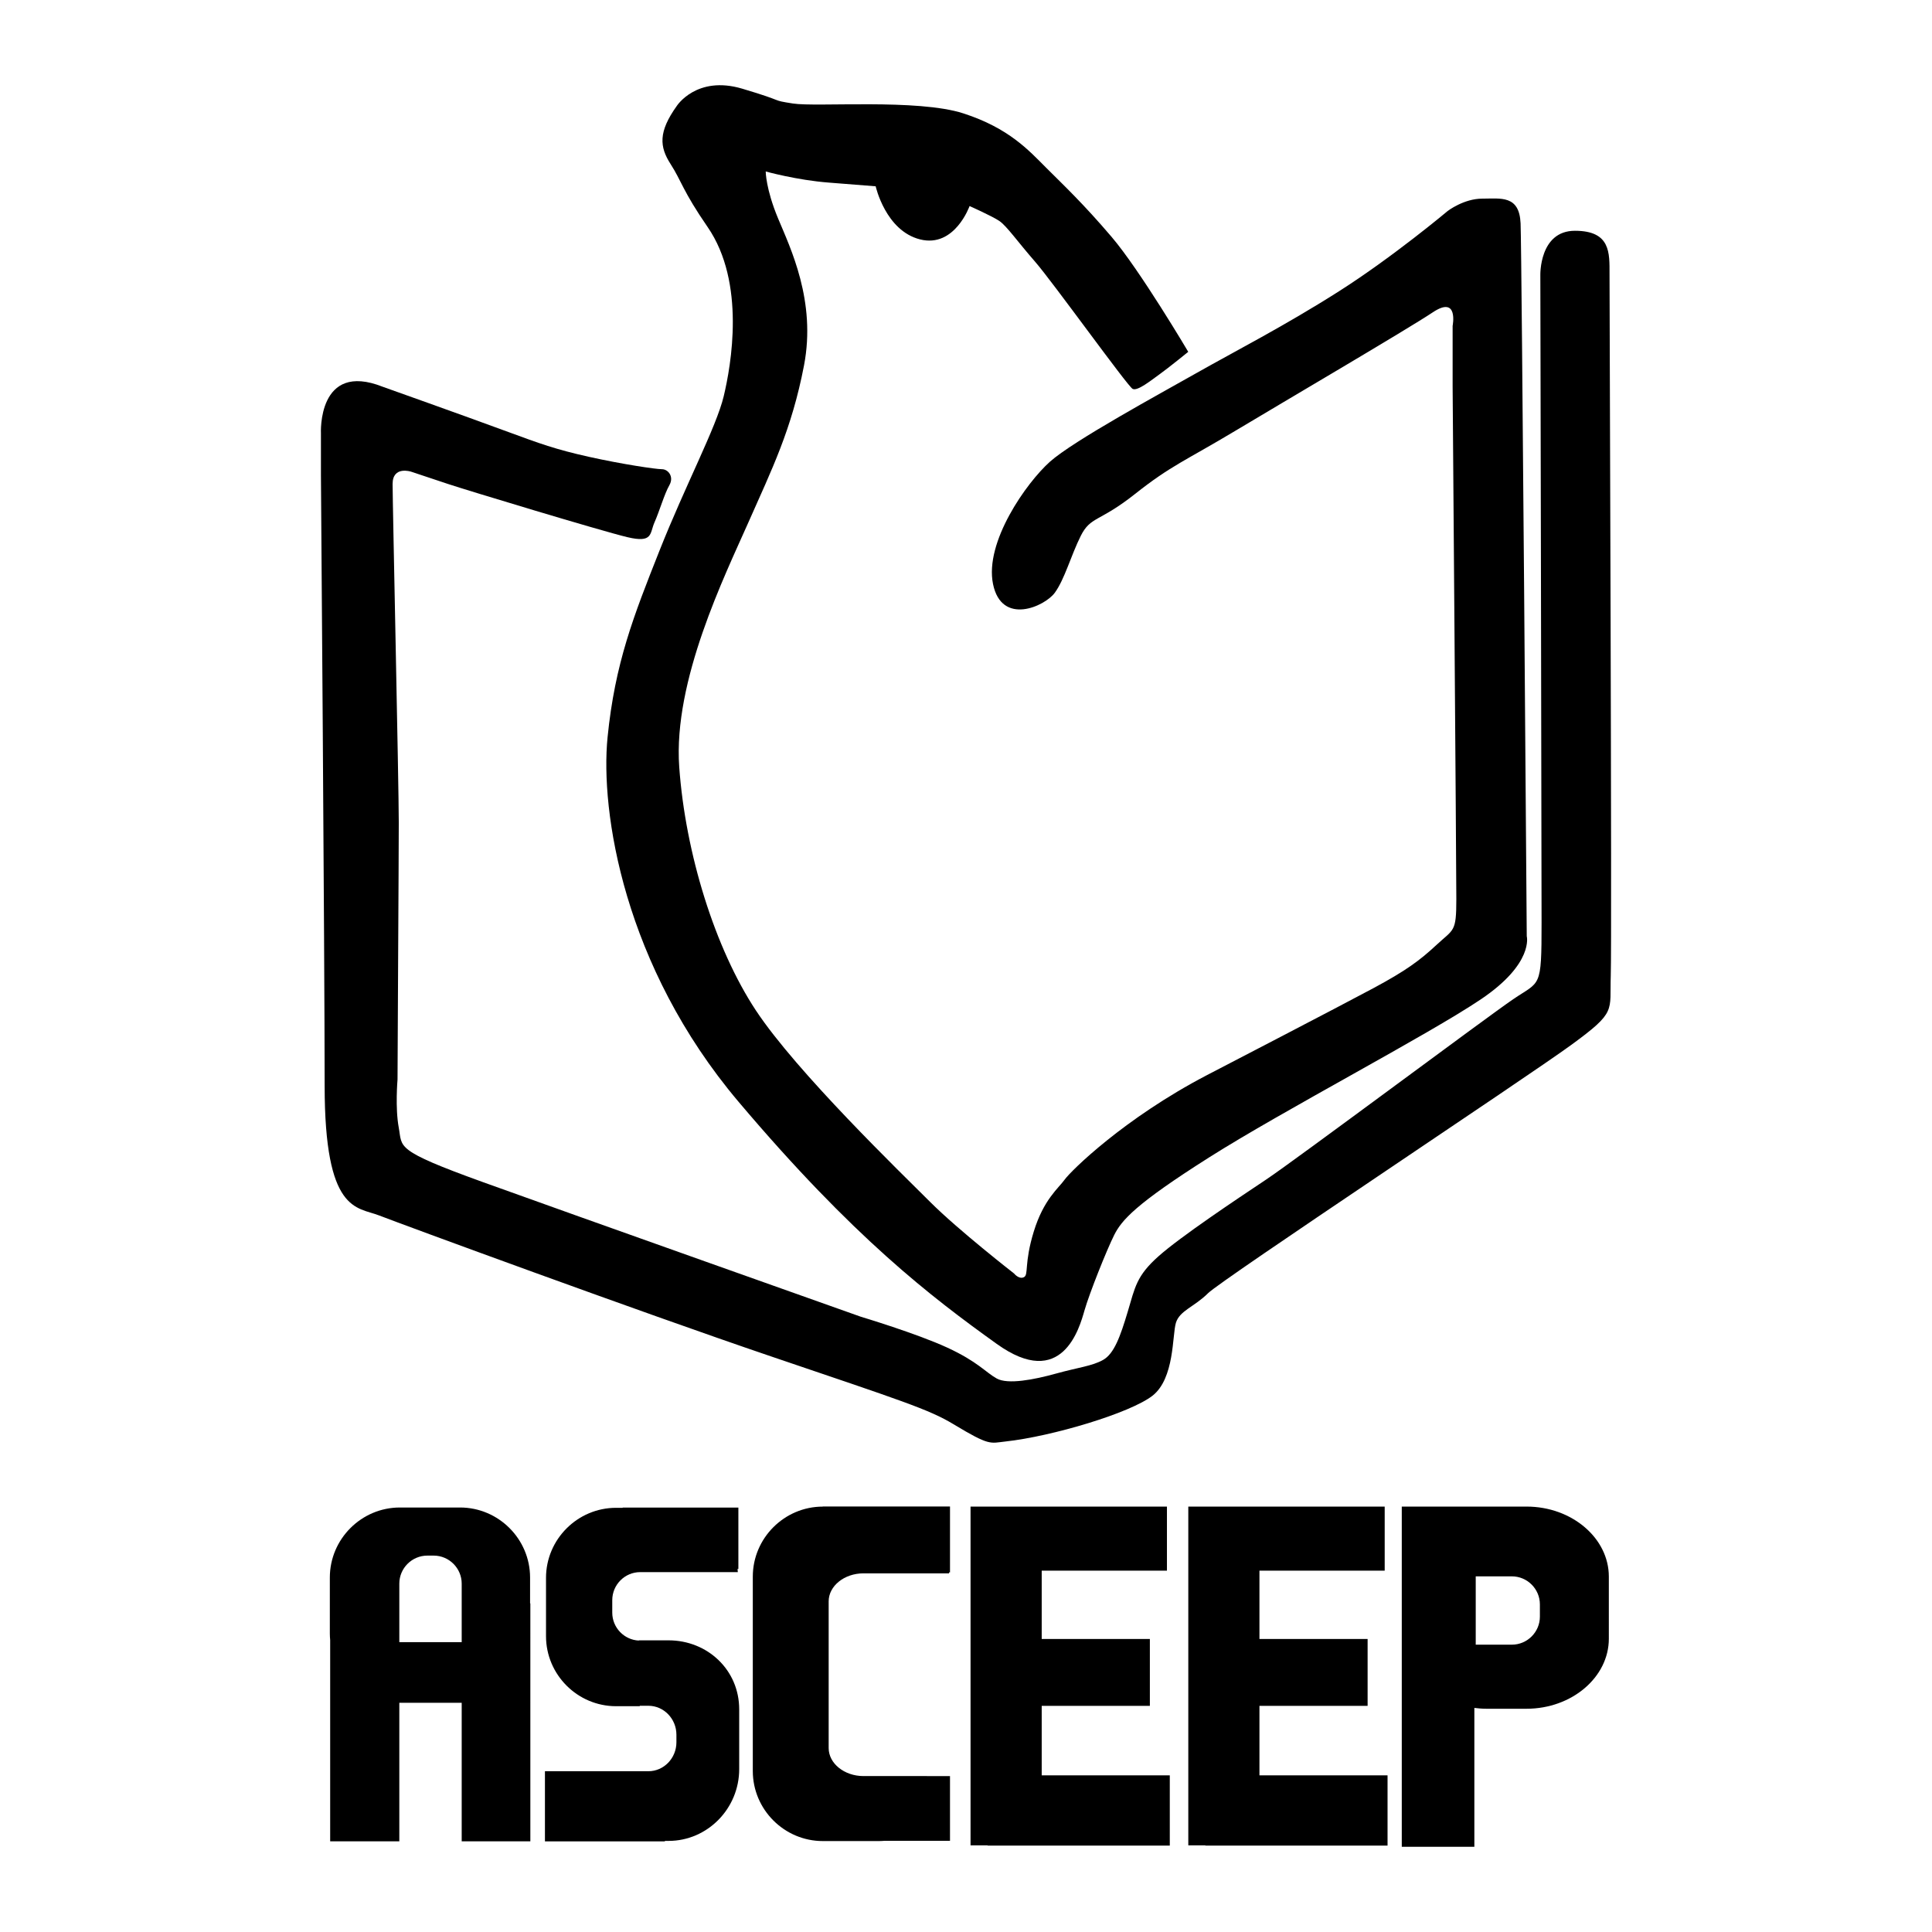
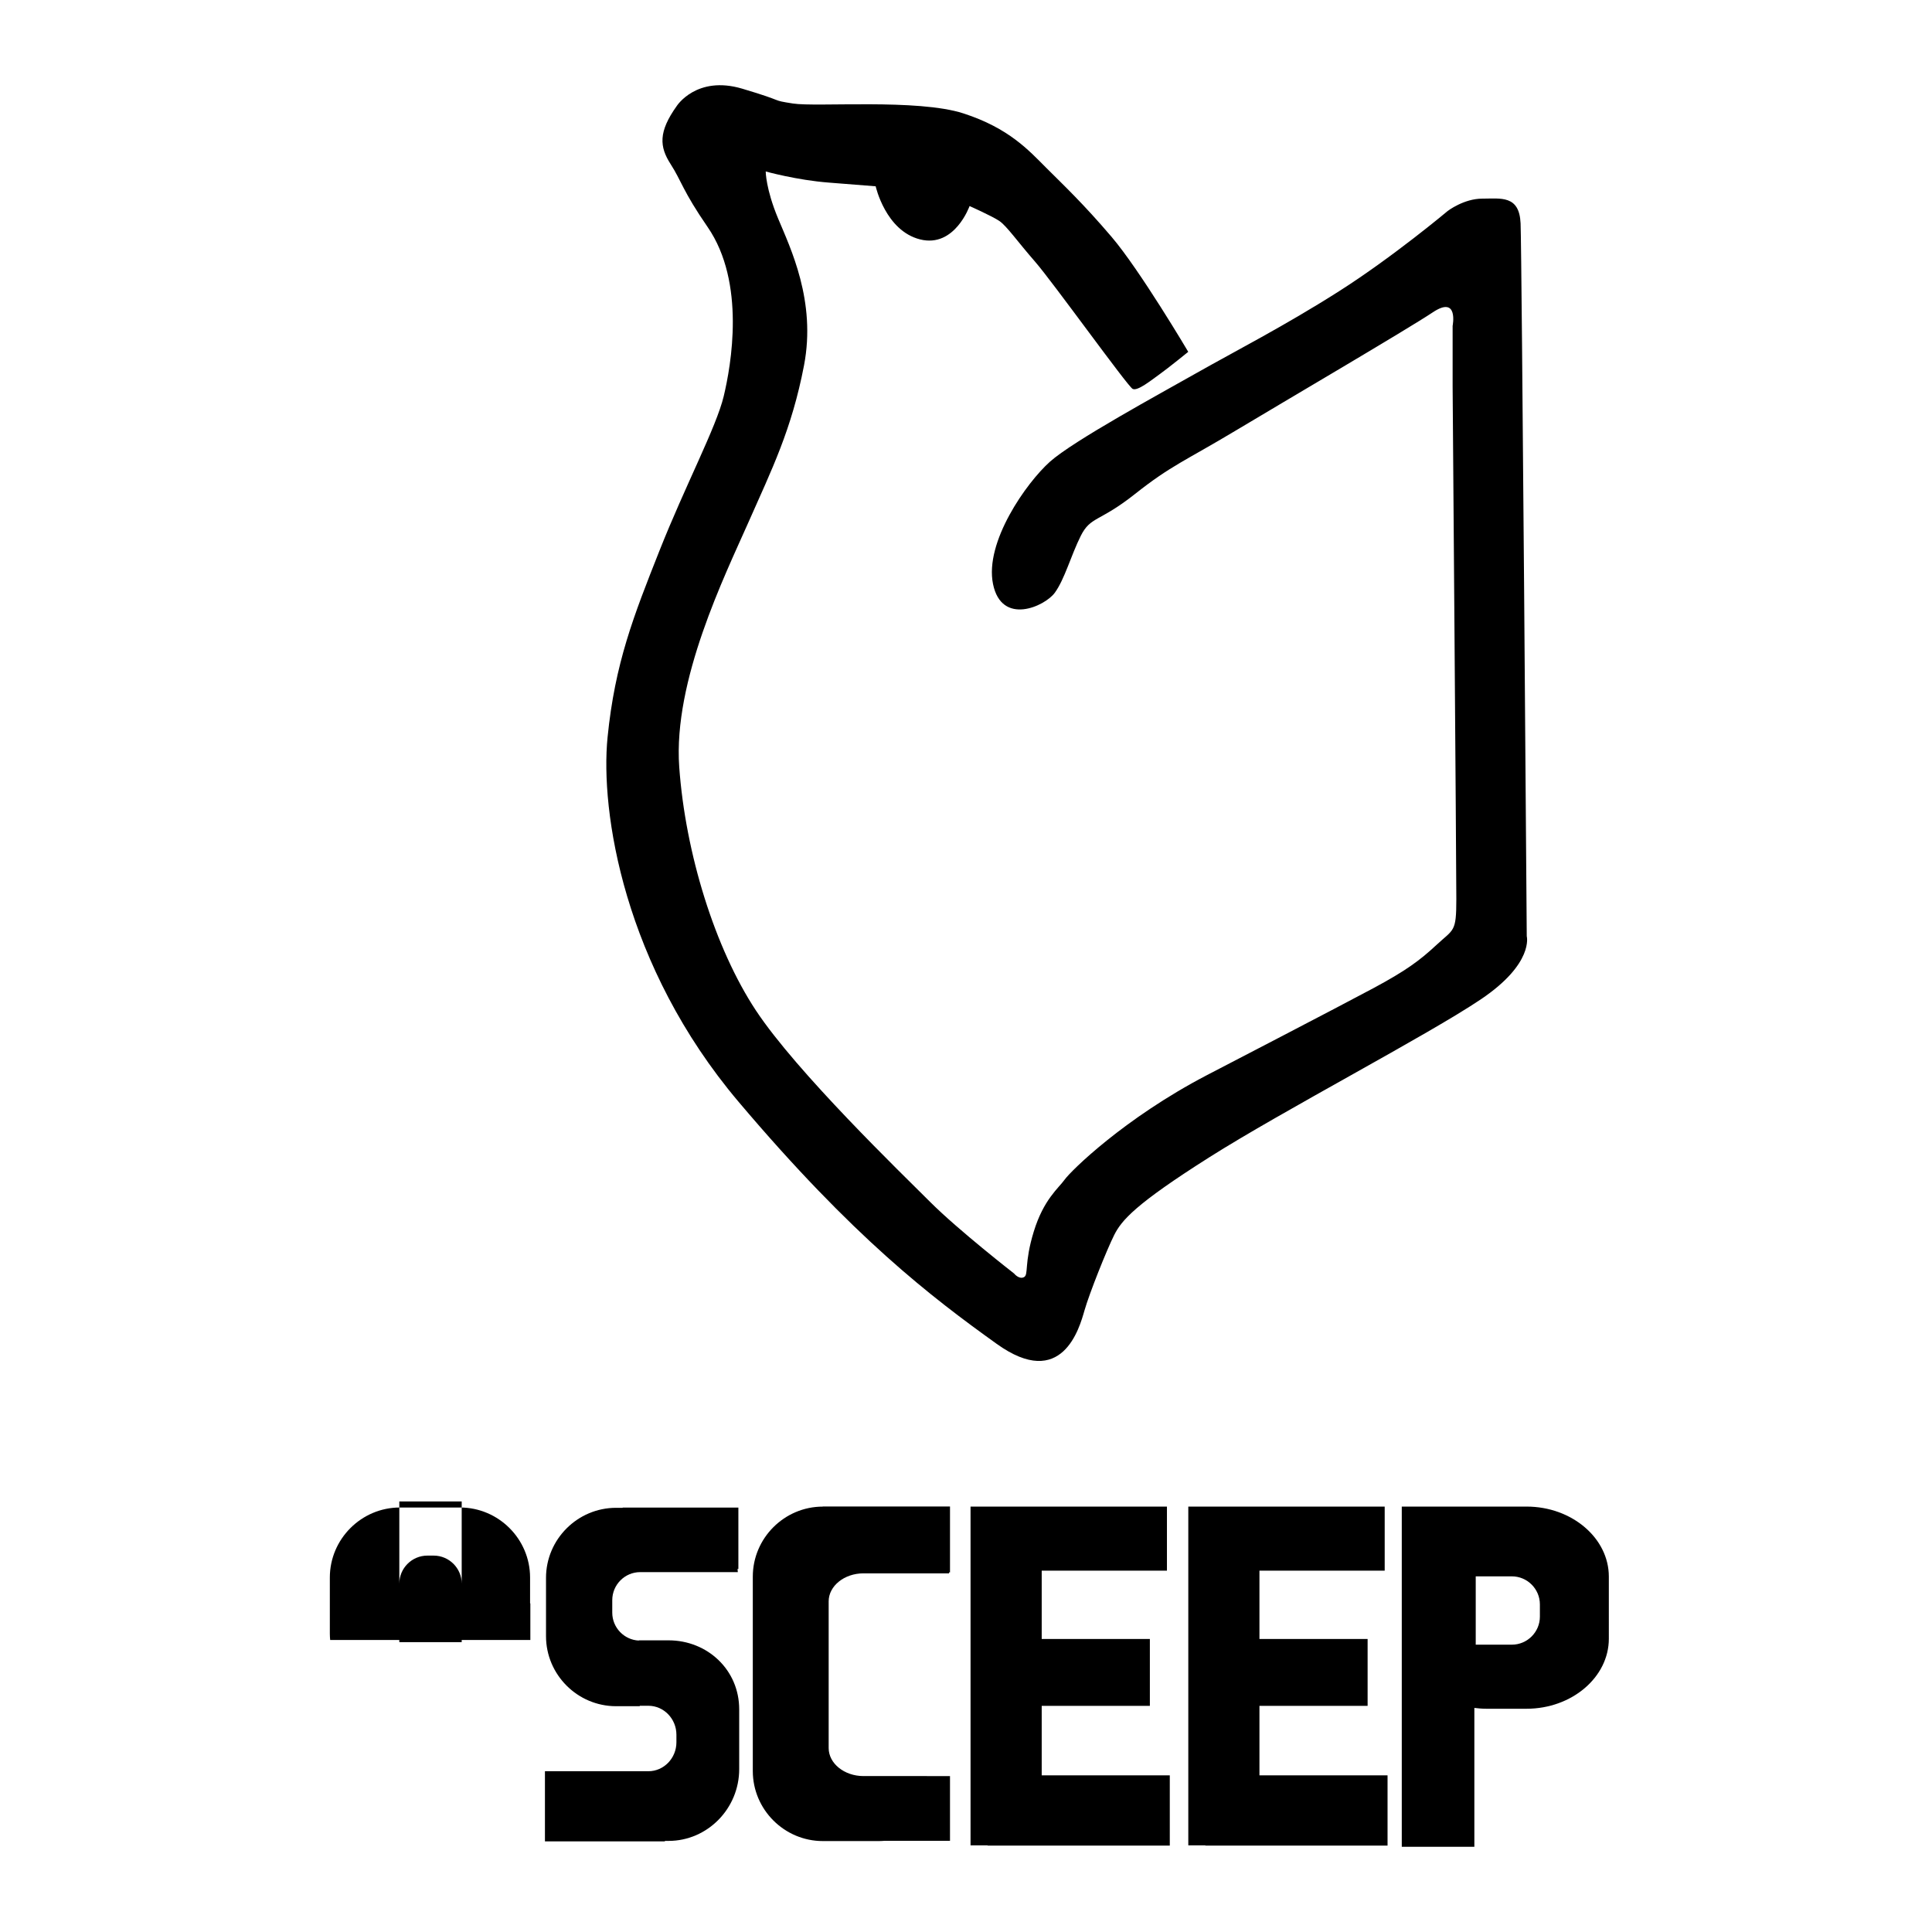
<svg xmlns="http://www.w3.org/2000/svg" version="1.0" id="Layer_1" x="0px" y="0px" width="192.756px" height="192.756px" viewBox="0 0 192.756 192.756" enable-background="new 0 0 192.756 192.756" xml:space="preserve">
  <g>
    <polygon fill-rule="evenodd" clip-rule="evenodd" fill="#FFFFFF" points="0,0 192.756,0 192.756,192.756 0,192.756 0,0  " />
    <path fill-rule="evenodd" clip-rule="evenodd" d="M67.52,10.574c0,0,1.972-3.082,6.533-1.726c4.561,1.355,2.711,1.109,5.054,1.479   c2.342,0.37,12.449-0.493,17.01,0.986c4.561,1.479,6.532,3.698,8.258,5.423s3.698,3.575,6.533,6.903   c2.835,3.328,7.643,11.463,7.643,11.463s-1.973,1.603-2.835,2.219c-0.863,0.616-2.219,1.726-2.712,1.479   c-0.493-0.247-8.013-10.724-9.738-12.696s-2.835-3.575-3.574-4.067c-0.739-0.493-2.958-1.479-2.958-1.479s-1.479,4.19-4.931,3.328   s-4.437-5.3-4.437-5.3s-1.479-0.123-4.684-0.37c-3.205-0.247-6.287-1.109-6.287-1.109s0,1.726,1.233,4.684   c1.232,2.958,3.821,8.258,2.588,14.668c-1.233,6.41-3.205,10.354-5.547,15.654c-2.342,5.3-7.519,15.777-6.903,24.406   c0.617,8.628,3.575,18.119,7.643,24.282s14.545,16.271,17.38,19.105s8.382,7.149,8.382,7.149s0.492,0.616,0.985,0.369   c0.493-0.246,0-1.355,0.986-4.561c0.986-3.204,2.466-4.314,3.082-5.177s5.916-6.098,14.175-10.412c0,0,13.436-6.968,16.64-8.693   c3.205-1.726,4.562-2.711,6.287-4.314s1.972-1.232,1.972-4.561s-0.37-51.154-0.37-51.154v-6.04c0,0,0.617-3.082-1.972-1.356   c-2.589,1.726-14.791,8.875-19.722,11.833c-4.931,2.958-6.41,3.452-9.984,6.287s-4.438,2.219-5.424,4.191   c-0.985,1.972-1.602,4.314-2.588,5.67c-0.986,1.355-5.301,3.328-6.163-0.863c-0.863-4.191,3.328-10.107,5.67-12.203   c2.342-2.095,10.971-6.779,14.668-8.875c3.698-2.096,8.752-4.684,14.175-8.135c5.424-3.452,10.848-8.012,10.848-8.012   s1.603-1.232,3.451-1.232s3.698-0.37,3.821,2.465c0.123,2.835,0.616,71.122,0.616,71.122s0.739,2.711-4.561,6.286   c-5.301,3.574-19.723,11.094-27.118,15.777s-8.751,6.286-9.49,7.766c-0.74,1.479-2.466,5.793-2.959,7.519s-2.219,8.013-8.751,3.328   c-6.533-4.684-14.299-10.601-25.762-24.159C62.219,96.363,59.877,80.956,60.617,73.56c0.739-7.396,2.588-12.08,5.177-18.612   c2.588-6.533,5.67-12.326,6.41-15.408c0.739-3.082,2.219-11.34-1.603-16.887c-2.506-3.639-2.588-4.561-3.698-6.287   C65.794,14.642,65.67,13.162,67.52,10.574L67.52,10.574z" />
-     <path fill-rule="evenodd" clip-rule="evenodd" d="M50.756,43.115c3.036,1.119,4.684,1.726,8.012,2.465   c3.328,0.739,6.656,1.232,7.272,1.232c0.617,0,1.233,0.739,0.74,1.603c-0.493,0.863-0.986,2.588-1.479,3.698   s-0.123,2.095-2.712,1.479c-2.588-0.616-16.024-4.684-17.873-5.3c-1.849-0.616-3.697-1.232-3.697-1.232s-1.849-0.616-1.849,1.232   c0,1.849,0.616,30.076,0.616,33.774c0,3.698-0.124,22.926-0.124,25.638c0,0-0.247,2.835,0.124,4.808   c0.37,1.972-0.493,2.219,8.382,5.423c8.875,3.205,37.718,13.436,37.718,13.436s5.583,1.675,8.628,3.082s3.821,2.465,4.931,3.081   s3.697,0.123,5.916-0.493s3.575-0.739,4.684-1.355c1.11-0.616,1.727-2.342,2.466-4.808c0.739-2.465,0.862-3.574,3.081-5.547   c2.219-1.972,7.766-5.669,10.724-7.642c2.959-1.973,21.941-16.147,24.652-17.996c2.712-1.849,2.835-0.986,2.835-7.642   c0-6.656-0.123-64.589-0.123-64.589s-0.123-4.438,3.451-4.438c3.575,0,3.452,2.219,3.452,4.314c0,2.095,0.246,66.438,0.123,70.012   c-0.123,3.574,0.616,3.574-3.944,6.902s-34.884,23.42-36.239,24.775c-1.355,1.356-2.835,1.726-3.205,2.959   c-0.369,1.232-0.123,5.546-2.342,7.271s-10.012,4.055-14.668,4.561c-1.544,0.169-1.544,0.47-5.177-1.725   c-2.454-1.483-5.177-2.343-18.243-6.779c-13.066-4.438-36.855-13.189-39.074-14.053c-2.219-0.862-5.424-0.246-5.424-12.942   c0-12.695-0.37-60.891-0.37-60.891v-4.191c0,0-0.37-7.239,6.163-4.651C38.183,38.587,46.072,41.389,50.756,43.115L50.756,43.115z" />
    <polygon fill-rule="evenodd" clip-rule="evenodd" points="103.931,177.127 103.931,170.194 114.722,170.194 114.722,163.521    103.931,163.521 103.931,156.704 116.426,156.704 116.426,150.314 103.931,150.314 96.831,150.314 96.831,156.704 96.831,184.11    98.534,184.11 98.534,184.136 116.71,184.136 116.71,177.127 103.931,177.127  " />
    <polygon fill-rule="evenodd" clip-rule="evenodd" points="125.655,177.127 125.655,170.194 136.447,170.194 136.447,163.521    125.655,163.521 125.655,156.704 138.151,156.704 138.151,150.314 125.655,150.314 118.557,150.314 118.557,156.704    118.557,184.11 120.26,184.11 120.26,184.136 138.436,184.136 138.436,177.127 125.655,177.127  " />
    <path fill-rule="evenodd" clip-rule="evenodd" d="M152.307,150.312h-4.02c-0.405,0-8.432,0.003-8.432,0.003v33.938h7.242v-13.853   c0.39,0.048,0.784,0.082,1.189,0.082h4.02c4.514,0,8.208-3.145,8.208-6.988V157.3C160.515,153.456,156.82,150.312,152.307,150.312   L152.307,150.312z M153.635,161.294c0,1.537-1.258,2.795-2.795,2.795h-3.606v-6.816h3.606c1.537,0,2.795,1.258,2.795,2.795V161.294   L153.635,161.294z" />
    <path fill-rule="evenodd" clip-rule="evenodd" d="M86.149,177.199c-1.91,0-3.473-1.258-3.473-2.795v-14.636   c0-1.538,1.563-2.795,3.473-2.795h8.533c-0.002-0.032-0.003-0.065-0.005-0.098h0.105v-6.57h-12.69v0.009   c-3.842,0.002-6.985,3.146-6.985,6.988v19.394c0,3.843,3.145,6.987,6.988,6.987h5.615c0.191,0,0.38-0.014,0.567-0.028h6.504v-6.456   H86.149L86.149,177.199z" />
    <path fill-rule="evenodd" clip-rule="evenodd" d="M66.704,163.657h-2.967v0.023c-1.471-0.07-2.652-1.294-2.652-2.787v-1.247   c0-1.537,1.253-2.795,2.784-2.795h9.744c-0.01-0.104-0.019-0.209-0.032-0.312h0.086v-6.127H62.125v0.023h-0.661   c-3.844,0-6.988,3.145-6.988,6.987v5.819c0,3.843,3.145,6.987,6.988,6.987h2.366v-0.043h0.861c1.537,0,2.795,1.298,2.795,2.886   v0.759c0,1.588-1.258,2.886-2.795,2.886H54.369v6.996h11.967v-0.045h0.367c3.876,0,7.047-3.223,7.047-7.162v-5.965   C73.75,166.603,70.58,163.657,66.704,163.657L66.704,163.657z" />
-     <path fill-rule="evenodd" clip-rule="evenodd" d="M52.886,159.97v-2.578c0-3.843-3.145-6.988-6.988-6.988h-6.002   c-3.844,0-6.988,3.146-6.988,6.988v5.594c0,0.215,0.013,0.428,0.033,0.638v20.086h6.899v-13.822h6.224v13.822h6.849V159.97H52.886   L52.886,159.97z M39.84,163.836v-5.838c0-1.537,1.258-2.795,2.795-2.795h0.634c1.537,0,2.795,1.258,2.795,2.795v5.838H39.84   L39.84,163.836z" />
+     <path fill-rule="evenodd" clip-rule="evenodd" d="M52.886,159.97v-2.578c0-3.843-3.145-6.988-6.988-6.988h-6.002   c-3.844,0-6.988,3.146-6.988,6.988v5.594c0,0.215,0.013,0.428,0.033,0.638h6.899v-13.822h6.224v13.822h6.849V159.97H52.886   L52.886,159.97z M39.84,163.836v-5.838c0-1.537,1.258-2.795,2.795-2.795h0.634c1.537,0,2.795,1.258,2.795,2.795v5.838H39.84   L39.84,163.836z" />
  </g>
</svg>